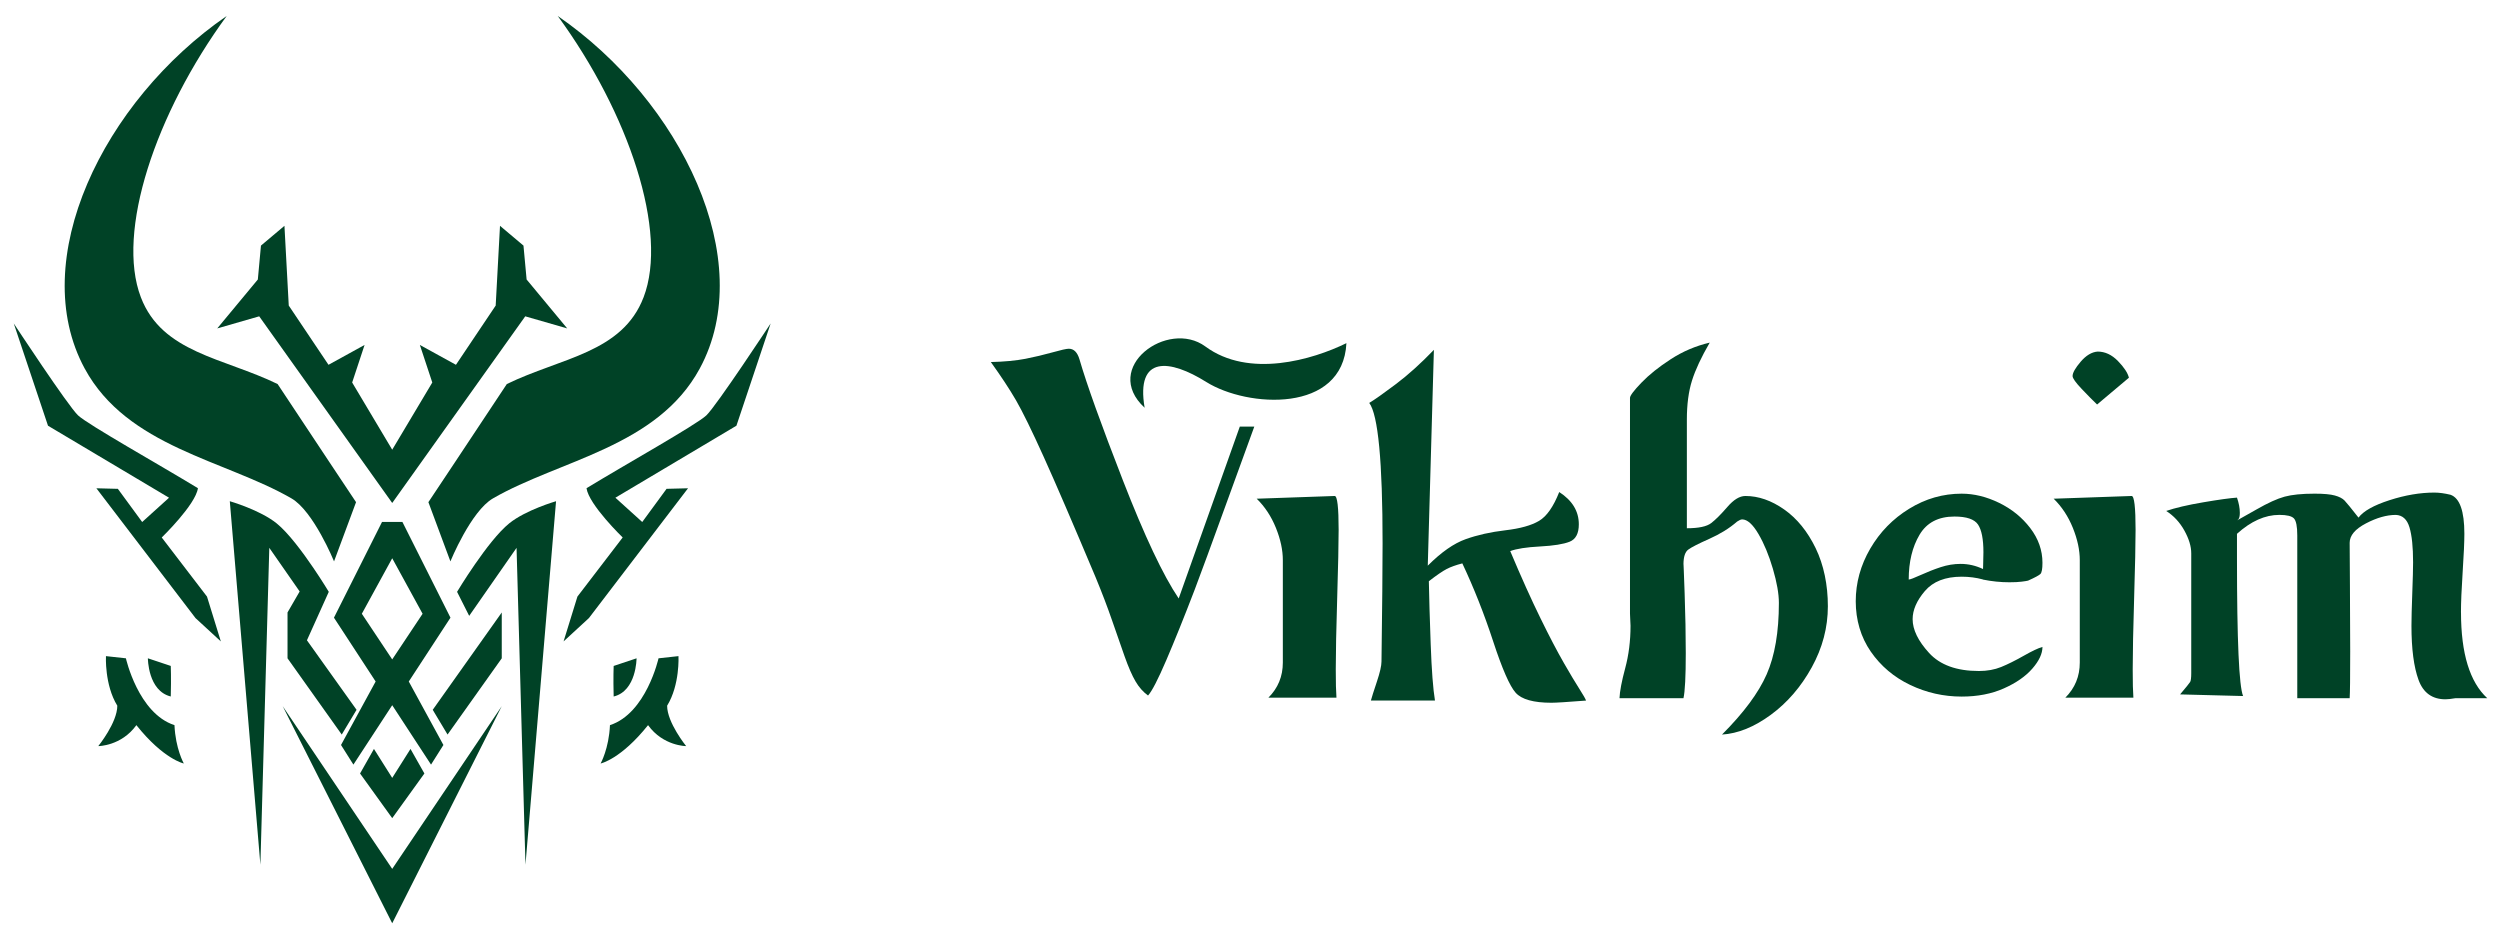
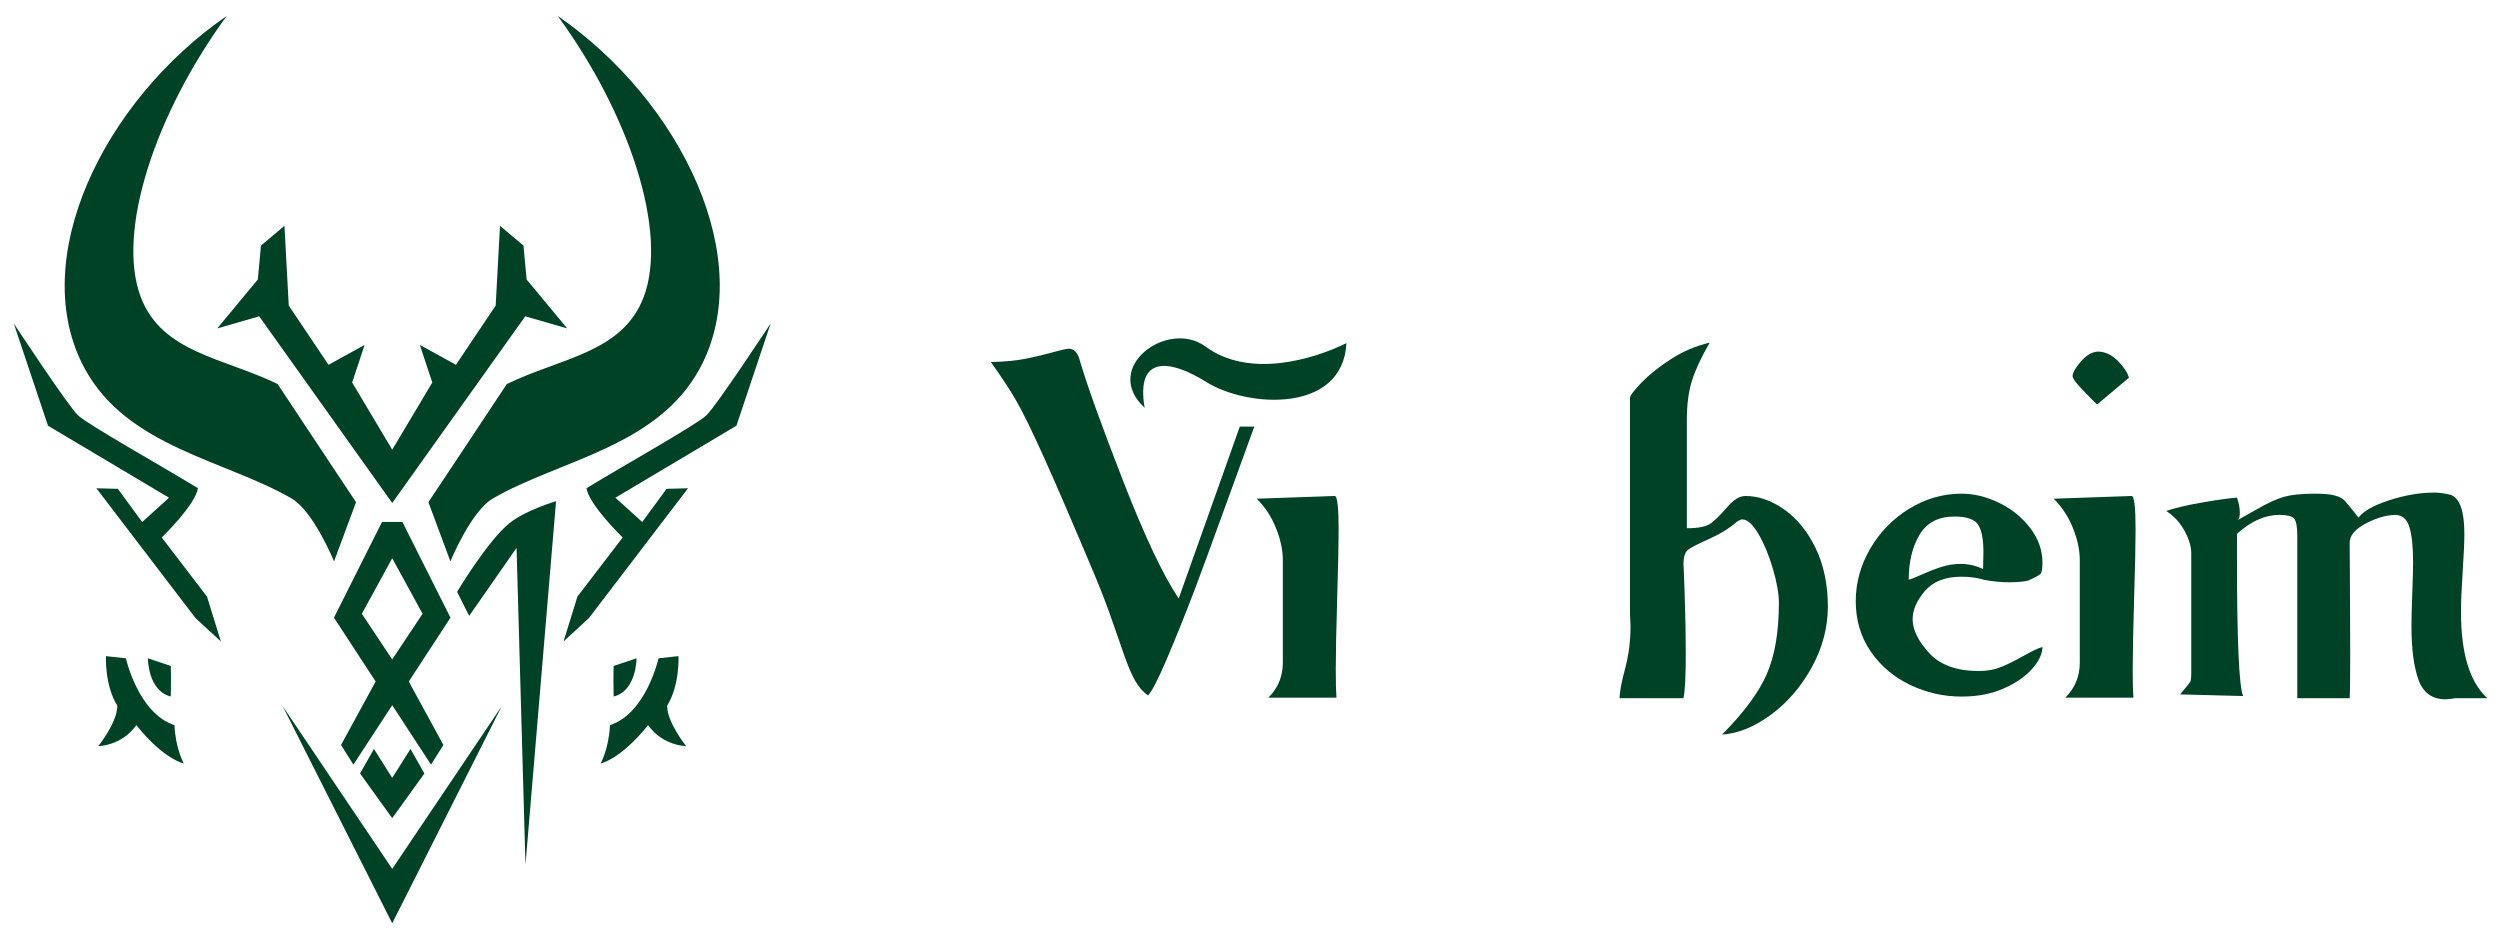
<svg xmlns="http://www.w3.org/2000/svg" viewBox="0 0 1850 700" data-name="Layer 2" id="Layer_2">
  <defs>
    <style>
      .cls-1 {
        fill: #004226;
        stroke-width: 0px;
      }
    </style>
  </defs>
  <path d="M476.24,220.01c-15.77,41.16-61.07,44.65-101.19,64.18-25.79,39.04-58.04,87.41-58.04,87.41l16.29,43.82s15.16-37.17,31.52-46.62c49.25-28.44,121.44-37.92,152.99-96.07,43.37-79.95-13.49-197.81-105.08-260.91,52.77,72.1,82.04,159.85,63.52,208.2Z" class="cls-1" />
  <path d="M522.72,307.38c-7.43,6.97-60.69,36.8-88.7,53.89,1.73,12.25,26.76,36.46,26.76,36.46l-33.49,43.74-10.25,33.18,18.75-17.27,73.35-96.06-15.88.41-18,24.55-19.87-17.97,89.57-53.29,25.33-75.68s-40.15,61.06-47.58,68.03Z" class="cls-1" />
  <path d="M471.05,487.15l-16.94,5.65s-.38,8.75,0,22.62c16.94-4.14,16.94-28.26,16.94-28.26Z" class="cls-1" />
  <path d="M502.07,485.53l-14.76,1.62s-9.08,40.76-35.94,49.46c-.76,17.4-6.91,28.38-6.91,28.38,0,0,14.86-3.03,35.1-28.38,11.16,15.51,28.19,15.51,28.19,15.51,0,0-14.08-17.4-14.08-29.89,9.54-15.51,8.4-36.7,8.4-36.7Z" class="cls-1" />
  <path d="M328.12,551.29l-25.62-46.97,30.85-47.24-35.58-70.87h-7.53s-7.53,0-7.53,0l-35.58,70.87,30.85,47.24-25.62,46.97,9.16,14.52,28.72-43.96,28.72,43.96,9.16-14.52ZM267.76,454.19l22.48-41.08,22.48,41.08-22.48,33.78-22.48-33.78Z" class="cls-1" />
  <path d="M338.23,437.95l8.97,17.79,35.05-50.33,6.6,234.48,22.63-268.99s-22.37,6.46-34.66,16.39c-15.92,12.86-38.59,50.67-38.59,50.67Z" class="cls-1" />
-   <polygon points="331.19 543.57 371.3 487.15 371.3 453.23 320.22 525.26 331.19 543.57" class="cls-1" />
-   <path d="M212.77,453.23v33.92l40.12,56.42,10.96-18.31-36.72-51.44,16.17-35.87s-4.74-7.9-11.4-17.7l-.03-.04h0c-7.91-11.64-18.53-25.95-27.16-32.92-12.29-9.93-34.66-16.39-34.66-16.39l22.63,268.99,6.6-234.48,22.47,32.27-8.99,15.54Z" class="cls-1" />
  <path d="M215.67,368.8c16.36,9.45,31.52,46.62,31.52,46.62l16.29-43.82s-32.24-48.37-58.04-87.41c-40.12-19.53-85.42-23.02-101.19-64.18-18.52-48.34,10.75-136.09,63.52-208.2C76.17,74.92,19.32,192.77,62.68,272.73c31.54,58.15,103.74,67.63,152.99,96.07Z" class="cls-1" />
  <polygon points="191.81 234.08 290.24 372.2 388.68 234.08 419.74 243.03 389.69 206.82 387.37 181.74 370 167.11 366.81 226.12 337.4 269.95 310.7 255.26 319.89 283.06 290.24 332.78 260.6 283.06 269.79 255.26 243.09 269.95 213.68 226.12 210.49 167.11 193.11 181.74 190.8 206.82 160.75 243.03 191.81 234.08" class="cls-1" />
  <path d="M119.7,397.73s25.03-24.2,26.76-36.46c-28.01-17.1-81.26-46.92-88.7-53.89-7.43-6.97-47.58-68.03-47.58-68.03l25.33,75.68,89.57,53.29-19.87,17.97-18-24.55-15.88-.41,73.35,96.06,18.75,17.27-10.25-33.18-33.49-43.74Z" class="cls-1" />
  <path d="M126.37,515.41c.38-13.87,0-22.62,0-22.62l-16.94-5.65s0,24.12,16.94,28.26Z" class="cls-1" />
  <path d="M93.17,487.15l-14.76-1.62s-1.14,21.19,8.4,36.7c0,12.49-14.08,29.89-14.08,29.89,0,0,17.03,0,28.19-15.51,20.24,25.35,35.1,28.38,35.1,28.38,0,0-6.16-10.97-6.91-28.38-26.86-8.7-35.94-49.46-35.94-49.46Z" class="cls-1" />
  <polygon points="276.72 554.21 266.44 572.38 290.24 605.43 314.05 572.38 303.77 554.21 290.24 575.64 276.72 554.21" class="cls-1" />
  <polygon points="209.19 522.56 290.24 683.23 371.3 522.56 290.24 642.97 209.19 522.56" class="cls-1" />
  <path d="M891.99,256.41c-27.75-20.49-77.28,15.52-44.96,45.33-6.68-39.11,18.71-35.92,45.66-19.05,30.46,19.05,101.07,23.38,103.66-28.76-25.01,12.28-72.19,26.23-104.37,2.47Z" class="cls-1" />
  <path d="M872.23,442.86c-11.51-17.04-25.25-46.2-41.29-87.41-16.05-41.25-26.77-71.07-32.13-89.55-1.57-5.24-4.17-7.84-7.88-7.84-1.73,0-5.82.91-12.21,2.72-6.44,1.81-13.08,3.38-19.97,4.74-6.89,1.32-15.39,2.15-25.53,2.39,7.59,10.56,13.82,20.01,18.65,28.34,4.83,8.37,11.67,22.32,20.5,41.87,8.83,19.51,21.62,49.25,38.4,89.1,4.7,11.38,8.7,21.86,12.05,31.56,3.34,9.65,6.44,18.56,9.32,26.73,2.89,8.17,5.61,14.4,8.17,18.73,2.52,4.33,5.61,7.8,9.24,10.44,2.89-3.18,7.38-11.88,13.49-26.11,6.1-14.23,13.12-31.6,21-52.14,7.92-20.54,38.66-106.04,44.15-120.77h-10.73l-45.22,127.2Z" class="cls-1" />
  <path d="M987.66,367.03l-57.7,2.01c6.04,5.91,10.78,13.09,14.2,21.55,3.42,8.46,5.14,16.42,5.14,23.87v75.83c0,10.21-3.56,18.87-10.68,25.98h50.36c-.34-4.36-.51-11.38-.51-21.05,0-12.02.35-29.67,1.06-52.97.7-23.3,1.06-40.01,1.06-50.15,0-16.72-.97-25.08-2.92-25.08Z" class="cls-1" />
-   <path d="M1157.15,490.39c-4.77-8.26-10.53-19.27-17.27-33.03-6.75-13.76-14.19-30.28-22.31-49.55,4.63-1.74,11.99-2.89,22.06-3.42,10.07-.54,17.37-1.71,21.9-3.52,4.54-1.81,6.8-6.11,6.8-12.89,0-9.67-4.83-17.62-14.5-23.87-4.29,10.88-9.28,17.99-14.95,21.35-5.67,3.36-13.96,5.67-24.88,6.95-10.9,1.28-20.73,3.47-29.45,6.6-8.73,3.12-18.06,9.65-28,19.59l4.53-159.72c-9.67,10.07-19.05,18.53-28.15,25.38-9.1,6.85-15.66,11.48-19.69,13.9,6.57,8.8,9.87,43.44,9.87,103.93,0,18.13-.27,47.27-.81,87.42,0,3.16-1.14,8.14-3.42,14.96-2.29,6.82-3.76,11.46-4.43,13.95h47.43c-1.41-8.46-2.47-22.41-3.17-41.84-.71-19.44-1.16-34.93-1.36-46.48,5.84-4.5,10.25-7.52,13.24-9.06,2.98-1.54,6.83-2.92,11.53-4.13,8.52,18.06,16.13,37.28,22.81,57.66,6.68,20.38,12.22,33.05,16.62,38.02,4.4,4.97,13.25,7.45,26.54,7.45,3.35,0,11.88-.54,25.58-1.61-.34-1.14-1.98-4.03-4.94-8.66-2.96-4.63-6.82-11.08-11.58-19.34Z" class="cls-1" />
  <path d="M1320.29,377c-9.47-6.65-19.03-9.97-28.7-9.97-4.23,0-8.68,2.7-13.34,8.11-4.67,5.41-8.65,9.38-11.94,11.93-3.29,2.55-9.3,3.83-18.03,3.83v-80.47c0-11.14,1.26-20.73,3.78-28.75,2.51-8.02,6.9-17.4,13.14-28.15-10.34,2.42-19.96,6.51-28.85,12.29-8.9,5.77-16.15,11.58-21.75,17.42-5.61,5.84-8.41,9.57-8.41,11.18v159.62c0,1.14.06,2.69.2,4.63.13,1.95.2,3.42.2,4.43,0,11.15-1.31,21.59-3.93,31.32-2.62,9.74-4.03,17.15-4.23,22.26h47.33c1.14-5.04,1.71-16.15,1.71-33.33,0-13.63-.29-28.48-.85-44.56-.52-14.58-.8-21.7-.85-21.4.04-5.4,1.21-8.96,3.52-10.68,2.35-1.74,7.54-4.4,15.56-7.96,8.02-3.56,14.89-7.82,20.6-12.79,1.61-1.07,2.85-1.61,3.73-1.61,3.83,0,7.84,3.58,12.04,10.73,4.19,7.15,7.77,15.76,10.72,25.83,2.95,10.07,4.43,18.5,4.43,25.28,0,21.49-3.01,39.07-9.02,52.77-6.01,13.7-17.04,28.57-33.08,44.61,11.82-.74,23.85-5.61,36.1-14.6,12.25-9,22.36-20.71,30.32-35.15,7.95-14.43,11.93-29.51,11.93-45.22s-3.02-30.58-9.06-43c-6.04-12.42-13.8-21.95-23.26-28.6Z" class="cls-1" />
  <path d="M1487.06,430.88c3.63,0,6.61-.15,8.96-.45,2.35-.3,3.93-.55,4.73-.76,5.1-2.28,8.16-3.93,9.16-4.93s1.51-3.76,1.51-8.26c0-9.27-3.02-17.84-9.06-25.73-6.04-7.89-13.71-14.1-23.01-18.63-9.3-4.53-18.55-6.8-27.75-6.8-13.76,0-26.69,3.71-38.77,11.13-12.09,7.42-21.7,17.27-28.86,29.56-7.15,12.29-10.72,25.28-10.72,38.97s3.71,26.5,11.13,37.21c7.42,10.71,17.14,18.93,29.16,24.67,12.02,5.74,24.71,8.61,38.07,8.61,11.75,0,22.16-2.01,31.22-6.04,9.06-4.03,16.1-8.91,21.1-14.65,5-5.74,7.5-11.09,7.5-16.06-3.09.87-7.74,3.07-13.95,6.6-6.21,3.52-11.75,6.28-16.62,8.26-4.87,1.98-10.36,2.97-16.46,2.97-16.45,0-28.74-4.45-36.86-13.34-8.13-8.89-12.19-17.24-12.19-25.03,0-6.78,3.02-13.71,9.06-20.8,6.04-7.08,15.11-10.62,27.19-10.62,5.49,0,10.73.68,15.71,2.02,0,.03,0,.07,0,.1,6.58,1.34,13.16,2.01,19.74,2.01ZM1450.81,417.28c-4.9,0-9.81.81-14.7,2.42-4.9,1.61-9.82,3.54-14.75,5.79-4.94,2.25-7.91,3.37-8.91,3.37,0-13.09,2.67-24.14,8-33.13,5.34-9,13.95-13.49,25.83-13.49,8.93,0,14.74,1.96,17.42,5.89,2.68,3.93,4.03,10.76,4.03,20.49,0,1.81-.07,4.93-.2,9.37-.03,1.08-.06,2.12-.09,3.1-5.3-2.53-10.84-3.81-16.63-3.81Z" class="cls-1" />
  <path d="M1577.41,367.03l-57.71,2.01c6.04,5.91,10.78,13.09,14.2,21.55,3.42,8.46,5.14,16.42,5.14,23.87v75.83c0,10.21-3.56,18.87-10.68,25.98h50.35c-.34-4.36-.5-11.38-.5-21.05,0-12.02.35-29.67,1.06-52.97.7-23.3,1.06-40.01,1.06-50.15,0-16.72-.97-25.08-2.92-25.08Z" class="cls-1" />
  <path d="M1551.83,299.35l23.57-19.84c-.87-3.56-3.57-7.67-8.11-12.34-4.53-4.66-9.55-7-15.05-7-4.37.34-8.54,2.84-12.54,7.5-3.99,4.67-5.99,8.21-5.99,10.62,0,1.61,2.27,4.8,6.8,9.57,4.54,4.77,8.31,8.59,11.33,11.48Z" class="cls-1" />
  <path d="M1821.11,453.23c0-7.25.42-17.25,1.26-30.01.84-12.76,1.26-22.16,1.26-28.2,0-16.85-3.42-26.49-10.27-28.9-4.43-1.07-8.43-1.61-11.98-1.61-10.47,0-21.54,1.88-33.18,5.64-11.65,3.76-19.29,8.06-22.91,12.89-5.37-6.85-8.81-11.06-10.32-12.64-1.51-1.58-3.92-2.82-7.2-3.73-3.29-.91-8.29-1.36-15.01-1.36-9.33,0-16.72.74-22.16,2.22-5.44,1.48-12.37,4.63-20.8,9.47-7.18,4.12-11.92,6.8-14.25,8.04.25-.2.52-.43.81-.74.74-.77,1.11-2.4,1.11-4.88,0-3.36-.7-7.08-2.11-11.18-5.04.34-13.36,1.49-24.98,3.47-11.62,1.98-20.75,4.11-27.39,6.4,5.57,3.56,10.05,8.39,13.44,14.5,3.39,6.11,5.09,11.72,5.09,16.82v88.72c0,3.42-.27,5.59-.81,6.5-.54.91-3.02,3.98-7.45,9.21l46.63,1.21c-3.02-7.25-4.53-41.22-4.53-101.92v-18.13c10.34-9.33,20.78-14,31.32-14,5.57,0,9.18.87,10.83,2.62,1.64,1.75,2.47,5.94,2.47,12.59v120.45h38.77c.27-3.83.4-15.37.4-34.64,0-12.42-.07-28.67-.2-48.74-.14-20.07-.2-30.62-.2-31.62,0-5.37,4.01-10.15,12.03-14.35,8.02-4.2,15.39-6.29,22.11-6.29,4.97.2,8.34,3.27,10.12,9.21,1.78,5.94,2.67,14.55,2.67,25.83,0,4.63-.2,12.29-.6,22.96-.4,10.68-.6,18.7-.6,24.07,0,17.12,1.74,30.46,5.24,40.03,3.49,9.57,10.14,14.35,19.94,14.35,1.68,0,4.13-.27,7.35-.81h23.57c-12.96-11.95-19.44-33.1-19.44-63.45Z" class="cls-1" />
</svg>